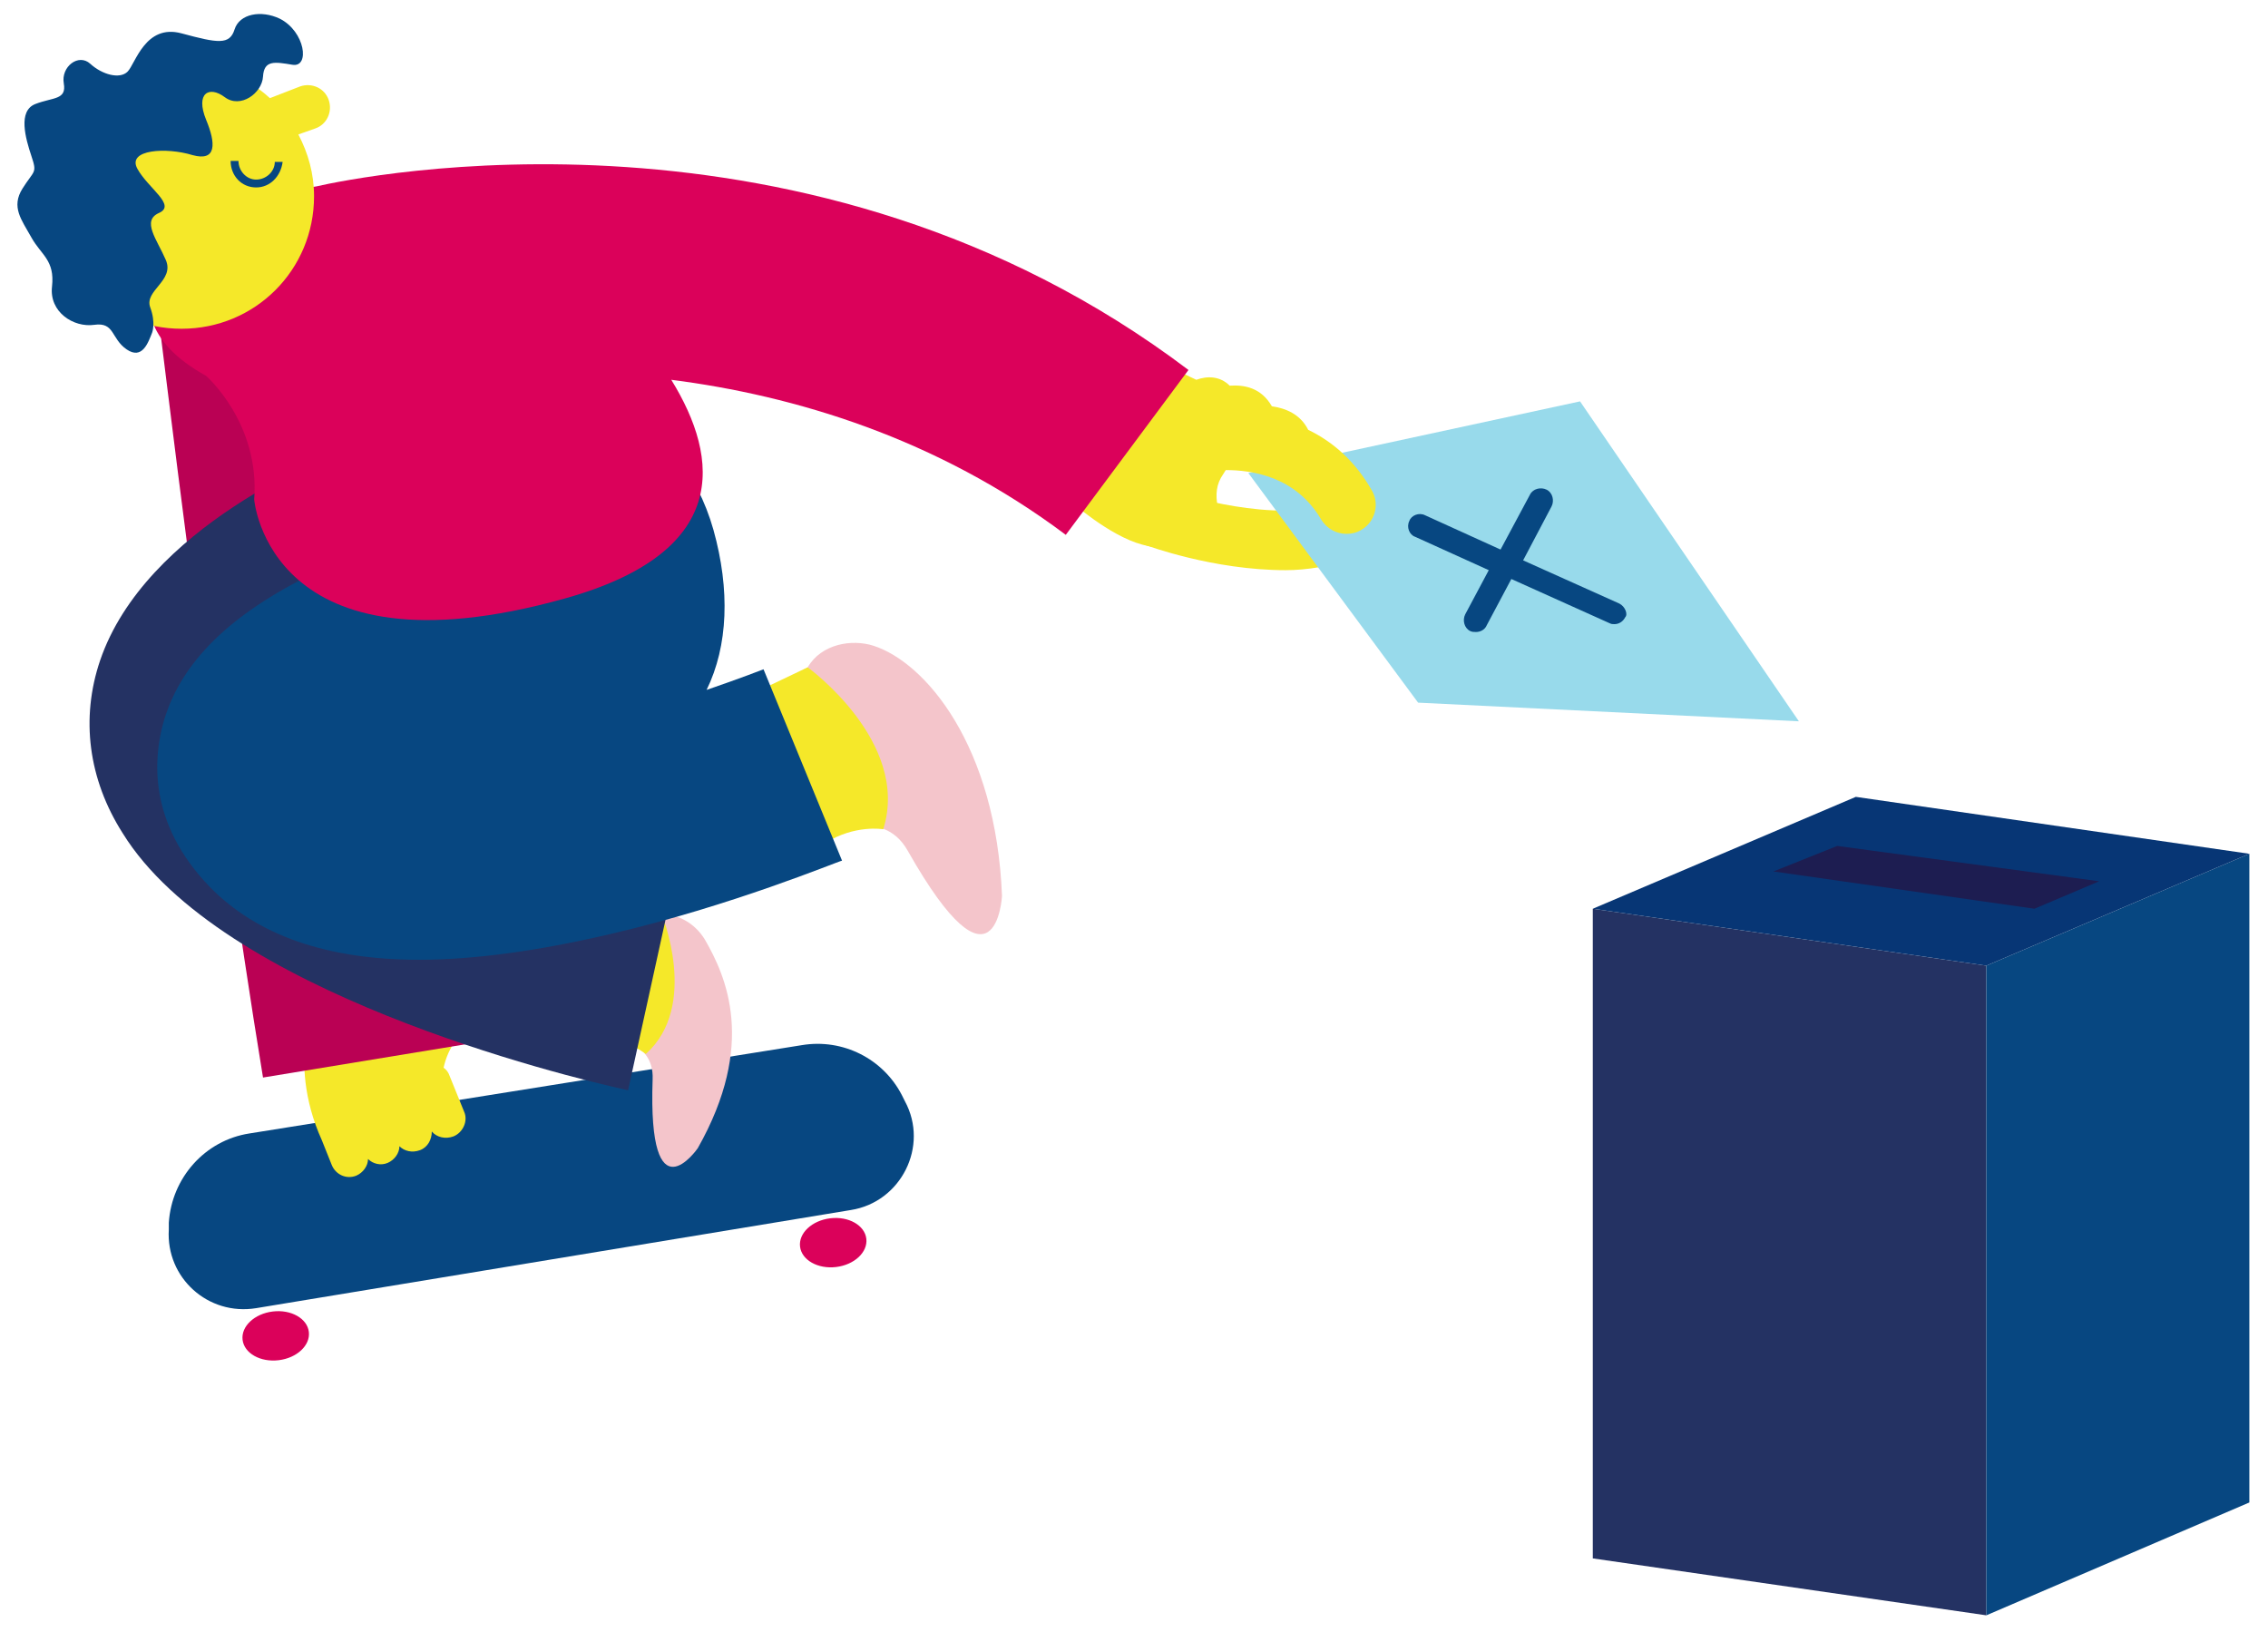
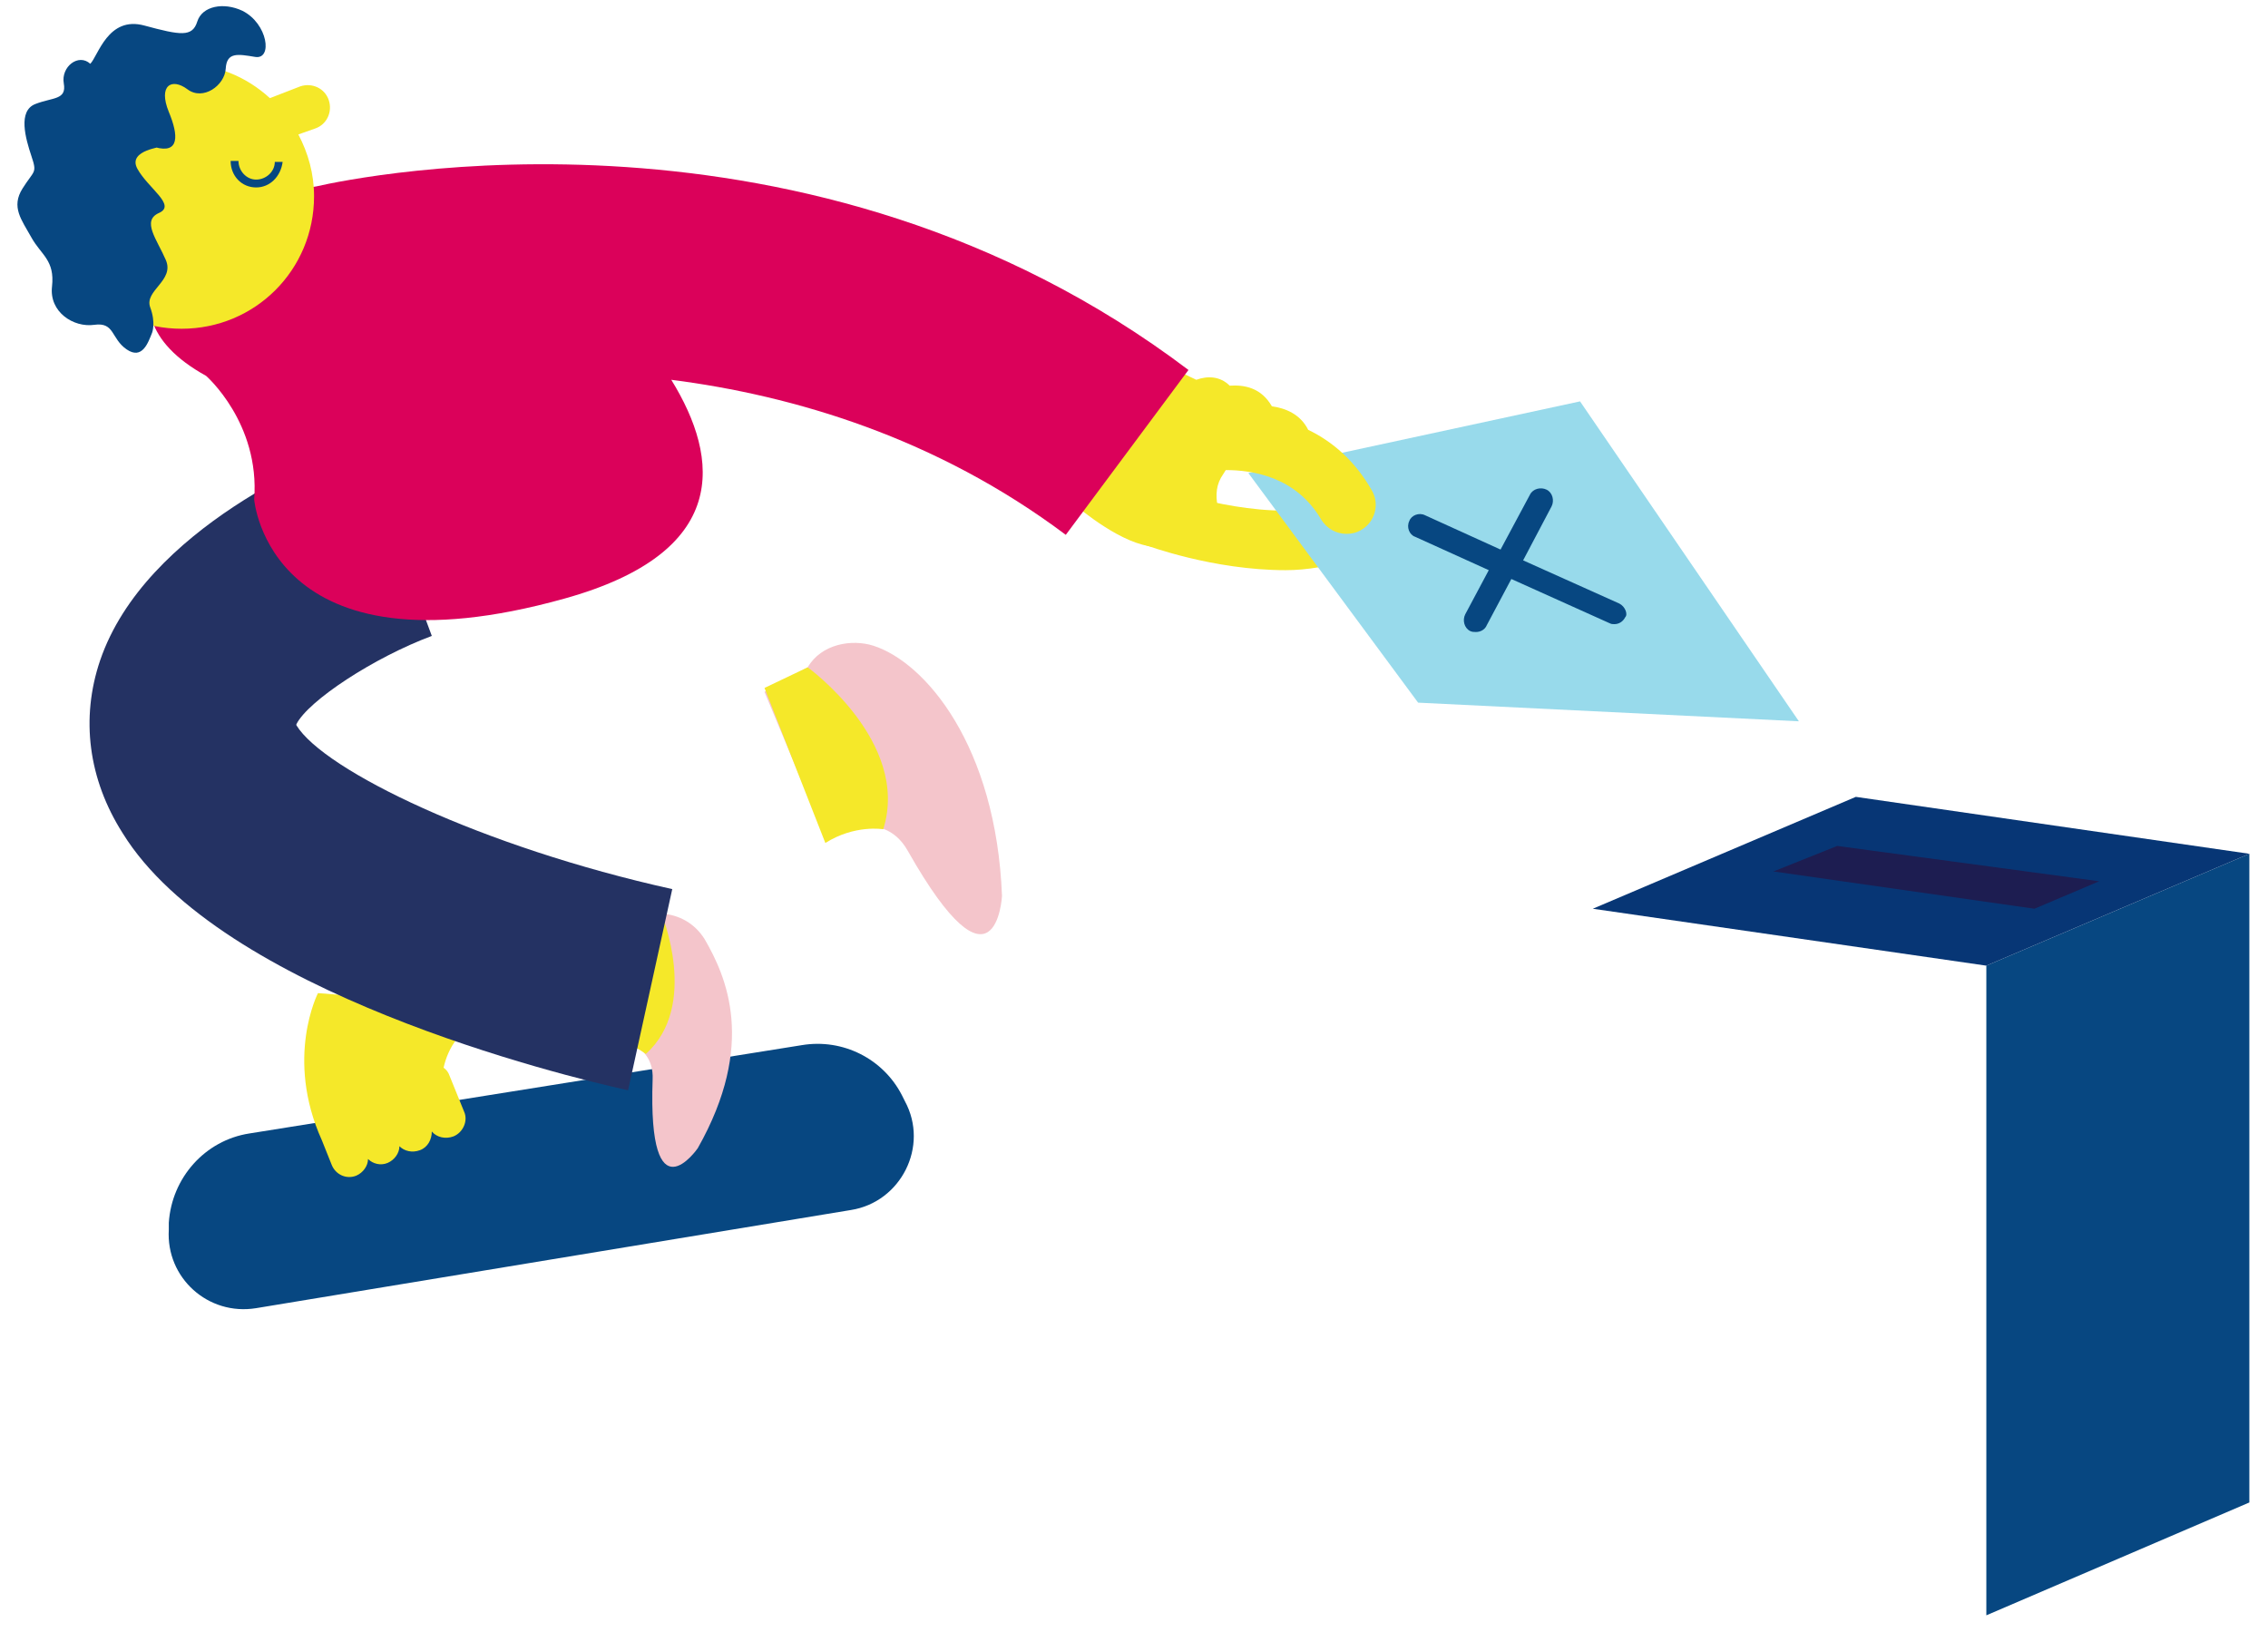
<svg xmlns="http://www.w3.org/2000/svg" version="1.1" id="Ebene_1" x="0px" y="0px" viewBox="0 0 231.1 166.3" style="enable-background:new 0 0 231.1 166.3;" xml:space="preserve">
  <style type="text/css">
	.st0{fill:#074781;}
	.st1{fill:#F5E829;}
	.st2{fill:#F4C5CB;}
	.st3{fill:#BA0154;}
	.st4{fill:#243263;}
	.st5{fill:#98DAEB;}
	.st6{enable-background:new    ;}
	.st7{fill:#073675;}
	.st8{fill:#1D1D51;}
	.st9{fill:#DB015A;}
</style>
  <path class="st0" d="M86.7,123.3l-60.6,10c-4.9,0.8-9.2-3.1-8.9-8l0-0.7c0.3-4.6,3.7-8.4,8.2-9.1l56.3-9c4.2-0.7,8.3,1.4,10.2,5.1  l0.3,0.6C94.7,116.8,91.8,122.5,86.7,123.3z" />
  <path class="st1" d="M47.3,113.3l-1.5-3.7c-0.1-0.3-0.3-0.6-0.6-0.8c0.2-0.9,0.6-2,1.4-3c2.8-3.6-14.2-4.6-14.2-4.6s-3.4,6.6,0.4,15  l1,2.5c0.4,1,1.5,1.5,2.5,1.1c0.7-0.3,1.2-1,1.2-1.7c0.5,0.5,1.3,0.7,2,0.4c0.7-0.3,1.2-1,1.2-1.7c0.5,0.5,1.3,0.7,2.1,0.4  c0.8-0.3,1.2-1.1,1.2-1.9c0.5,0.6,1.4,0.8,2.2,0.5C47.2,115.4,47.7,114.2,47.3,113.3z" />
  <path class="st2" d="M63.4,93l4,0.1c1.8,0.1,3.4,1,4.4,2.6c2.2,3.8,5.3,10.7-0.7,21.3c0,0-5.1,7.4-4.6-7c0.2-4.4-5.1-4.3-5.1-4.3  L63.4,93z" />
  <path class="st1" d="M63.6,92.7l3.8,0.4c0,0,3.9,9.4-1.6,14.3c0,0-1.8-1.5-4.5-1.5L63.6,92.7z" />
  <path class="st2" d="M77.9,70.5l4.4-2.5c1.4-2.4,4.5-2.9,6.7-2.2c5.3,1.7,12.5,10.2,13.1,25.5c0,0-0.6,11.3-9.6-4.6  c-2.7-4.8-8.4-1.3-8.4-1.3L77.9,70.5z" />
  <path class="st1" d="M77.9,70.1l4.4-2.1c0,0,10.5,7.6,7.7,16.5c0,0-2.9-0.5-5.9,1.4L77.9,70.1z" />
  <g>
-     <path class="st3" d="M26.8,109.8c-5.1-31-10.7-78.2-10.8-78.7l20.9-2.5c0.1,0.5,5.6,47.2,10.6,77.8L26.8,109.8z" />
-   </g>
+     </g>
  <g>
    <path class="st4" d="M64,111.1c-6.8-1.5-41.5-10-51.5-26.2C9,79.4,8.2,73.2,10.2,67.3c4.6-13.5,22.9-20.9,26.5-22.2L44,64.8   l-3.7-9.8l3.7,9.8c-5.9,2.2-12.6,6.6-13.8,9c0,0,0,0.1,0,0.1c2.8,4.6,18.9,12.4,38.3,16.7L64,111.1z" />
  </g>
-   <path class="st0" d="M77.8,68.2c0,0-2.3,0.9-5.8,2.1c2.2-4.5,2.4-10.2,0.7-16.3c-3.3-11.7-15.1-18.5-26.3-15.3  c-9,2.6-15,10.9-15.2,20.1c-8.3,4.2-13,9.1-14.6,15c-0.9,3.4-1.6,10,4.8,16.6c4.8,4.9,11.9,7.4,21.3,7.4c5.6,0,12.1-0.9,19.4-2.6  c12.5-2.9,23.2-7.4,23.7-7.5L77.8,68.2z" />
  <g>
    <path class="st1" d="M131,58.1c-7.4,0-14.1-2.5-14.4-2.6c-1.6-0.6-2.3-2.3-1.8-3.9c0.6-1.6,2.3-2.3,3.9-1.8c0.1,0,7.8,2.9,15,2.1   c1.6-0.2,3.1,1,3.3,2.6c0.2,1.6-1,3.1-2.6,3.3C133.2,58,132.1,58.1,131,58.1z" />
  </g>
  <polygon class="st5" points="127.2,48.2 144.5,71.6 183.3,73.5 161,40.9 " />
  <path class="st0" d="M165,61.5l-9.8-4.4l2.9-5.5c0.3-0.6,0.1-1.4-0.5-1.7c-0.6-0.3-1.4-0.1-1.7,0.5l-3,5.6l-7.7-3.5  c-0.6-0.3-1.4,0-1.6,0.6c-0.3,0.6,0,1.4,0.6,1.6l7.5,3.4l-2.4,4.5c-0.3,0.6-0.1,1.4,0.5,1.7c0.2,0.1,0.4,0.1,0.6,0.1  c0.4,0,0.9-0.2,1.1-0.7l2.5-4.7l10,4.5c0.2,0.1,0.3,0.1,0.5,0.1c0.5,0,0.9-0.3,1.1-0.7C165.9,62.6,165.6,61.8,165,61.5z" />
  <path class="st1" d="M139.8,50c-1.7-3-4-5-6.5-6.2c-0.8-1.6-2.3-2.2-3.7-2.4c-1.1-1.9-2.8-2.2-4.3-2.1c-1-1-2.3-1-3.4-0.6l-1.9-0.9  L109,51c0,0,4,3.6,7.4,4.5c4.2,1.1,9.7,0,9.7,0c-1.7-2.1-2.8-4.8-1.7-6.8c0.2-0.3,0.3-0.5,0.5-0.8c2.6,0,7.1,0.6,9.7,5  c0.6,1,1.6,1.5,2.6,1.5c0.5,0,1-0.1,1.5-0.4C140.1,53.2,140.6,51.4,139.8,50z M127.4,41.4l0.2,0c0,0-0.1,0-0.1,0L127.4,41.4z" />
  <g class="st6">
    <g>
-       <polygon class="st4" points="202.4,98.4 202.4,164.6 162.3,158.8 162.3,92.6   " />
-     </g>
+       </g>
    <g>
      <polygon class="st0" points="202.4,98.4 229.2,87 229.2,153.1 202.4,164.6   " />
    </g>
    <g>
      <polygon class="st7" points="162.3,92.6 189.1,81.2 229.2,87 202.4,98.4   " />
    </g>
  </g>
  <polygon class="st8" points="180.7,88.8 187.2,86.2 213.9,89.8 207.3,92.6 " />
-   <ellipse transform="matrix(0.993 -0.119 0.119 0.993 -16.005 4.319)" class="st9" cx="28.1" cy="136.1" rx="3.4" ry="2.5" />
-   <ellipse transform="matrix(0.993 -0.119 0.119 0.993 -14.473 11.015)" class="st9" cx="84.9" cy="126.6" rx="3.4" ry="2.5" />
  <path class="st9" d="M121.1,37.7C82.5,8.5,36.6,18,32.2,19c-14,2-23.7,12.4-11.2,19.3c0,0,5.5,4.8,4.9,12.6c0,0,1.5,18.5,31.6,10.1  c16.9-4.7,15.9-14.2,10.9-22.3c12.5,1.6,27,5.9,40.2,15.8L121.1,37.7z" />
  <path class="st1" d="M33.5,10.2c-0.4-1.2-1.7-1.8-2.9-1.4L27.5,10c-2.4-2.2-5.5-3.5-9-3.5C11,6.5,5,12.5,5,20S11,33.5,18.5,33.5  C26,33.5,32,27.5,32,20c0-2.3-0.6-4.4-1.6-6.3l1.7-0.6C33.3,12.7,33.9,11.4,33.5,10.2z" />
  <g>
    <path class="st0" d="M26.1,19.1C26.1,19.1,26,19.1,26.1,19.1c-1.5,0-2.6-1.2-2.6-2.7l0.8,0c0,1,0.8,1.9,1.8,1.9   c1,0,1.9-0.8,1.9-1.8l0.8,0C28.6,18,27.5,19.1,26.1,19.1z" />
  </g>
-   <path class="st0" d="M15.5,33.9c-0.4,1-1,2.8-2.6,1.7s-1.2-2.8-3.3-2.5S5,31.8,5.3,29.2c0.3-2.7-1.1-3.2-2.1-5s-2.1-3.1-0.9-5  c1.2-1.9,1.5-1.5,0.9-3.3s-1.4-4.6,0.4-5.3c1.8-0.7,3.2-0.4,2.9-2.1S8,5.4,9.2,6.5s3,1.6,3.8,0.8c0.8-0.8,1.8-4.9,5.5-3.9  s4.9,1.2,5.4-0.4s2.7-2,4.6-1.1c2.6,1.3,3.1,5,1.3,4.7c-1.8-0.3-2.9-0.5-3,1.2s-2.3,3.3-3.9,2.1s-3-0.4-1.9,2.3  c1,2.4,1.1,4.3-1.4,3.6C17,15,12.9,15.2,14,17.2s4,3.7,2.2,4.5s-0.2,2.7,0.7,4.8s-2.2,3.1-1.6,4.8C15.9,32.9,15.5,33.9,15.5,33.9z" />
+   <path class="st0" d="M15.5,33.9c-0.4,1-1,2.8-2.6,1.7s-1.2-2.8-3.3-2.5S5,31.8,5.3,29.2c0.3-2.7-1.1-3.2-2.1-5s-2.1-3.1-0.9-5  c1.2-1.9,1.5-1.5,0.9-3.3s-1.4-4.6,0.4-5.3c1.8-0.7,3.2-0.4,2.9-2.1S8,5.4,9.2,6.5c0.8-0.8,1.8-4.9,5.5-3.9  s4.9,1.2,5.4-0.4s2.7-2,4.6-1.1c2.6,1.3,3.1,5,1.3,4.7c-1.8-0.3-2.9-0.5-3,1.2s-2.3,3.3-3.9,2.1s-3-0.4-1.9,2.3  c1,2.4,1.1,4.3-1.4,3.6C17,15,12.9,15.2,14,17.2s4,3.7,2.2,4.5s-0.2,2.7,0.7,4.8s-2.2,3.1-1.6,4.8C15.9,32.9,15.5,33.9,15.5,33.9z" />
</svg>